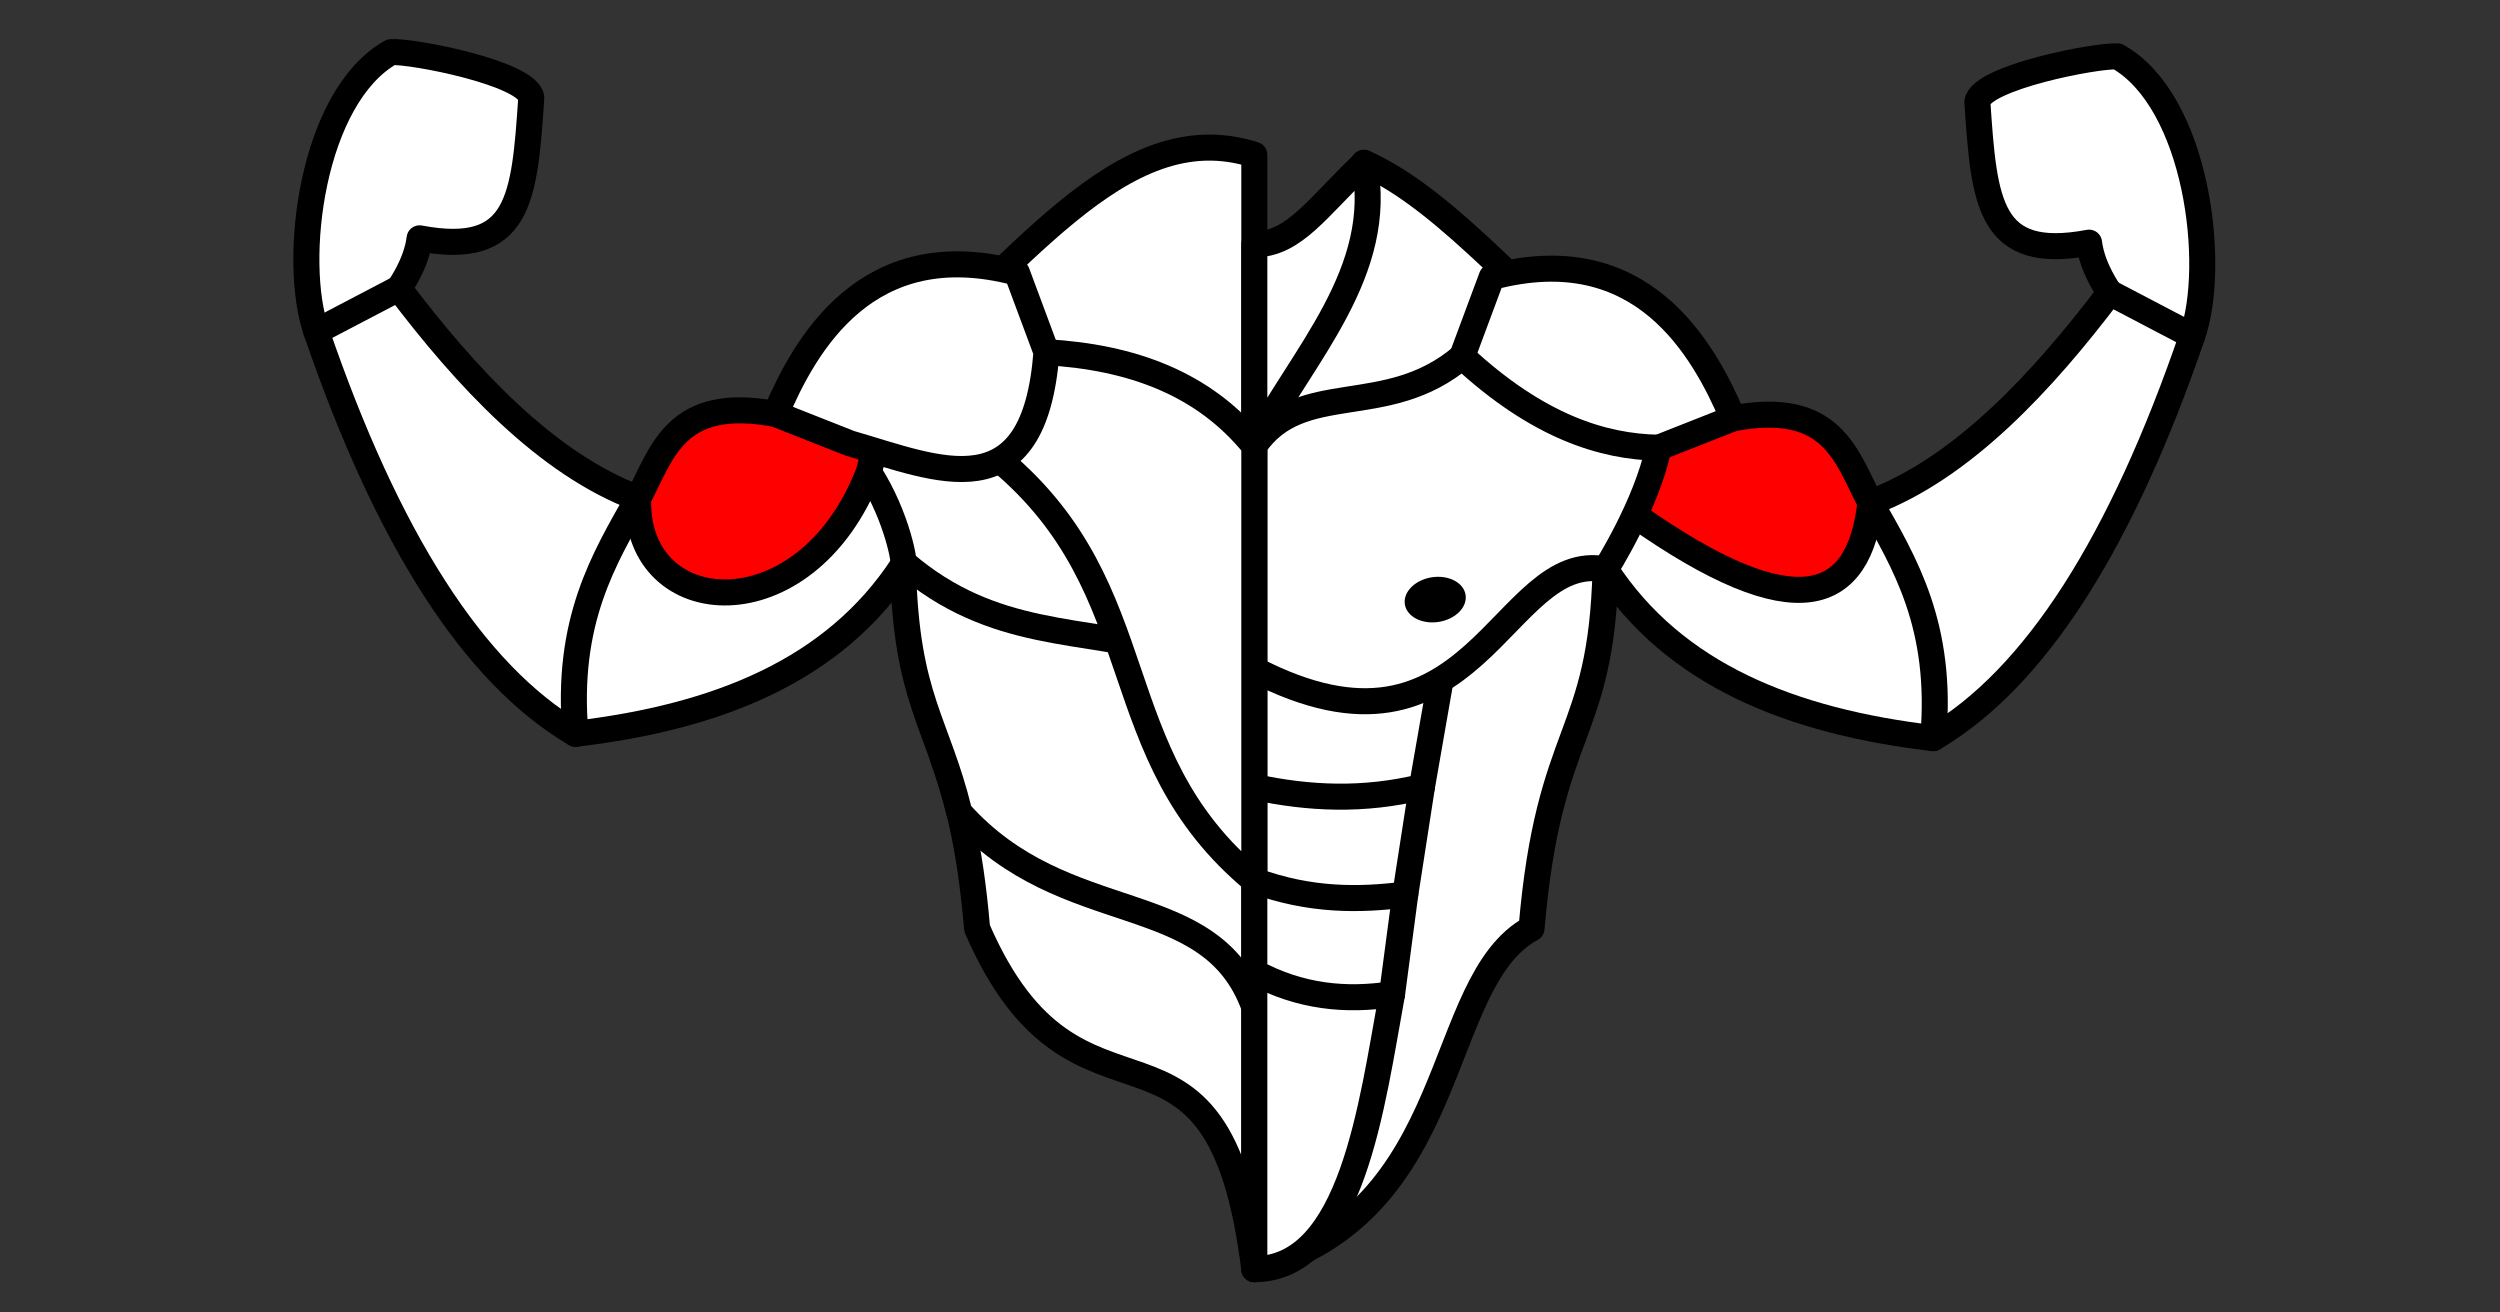
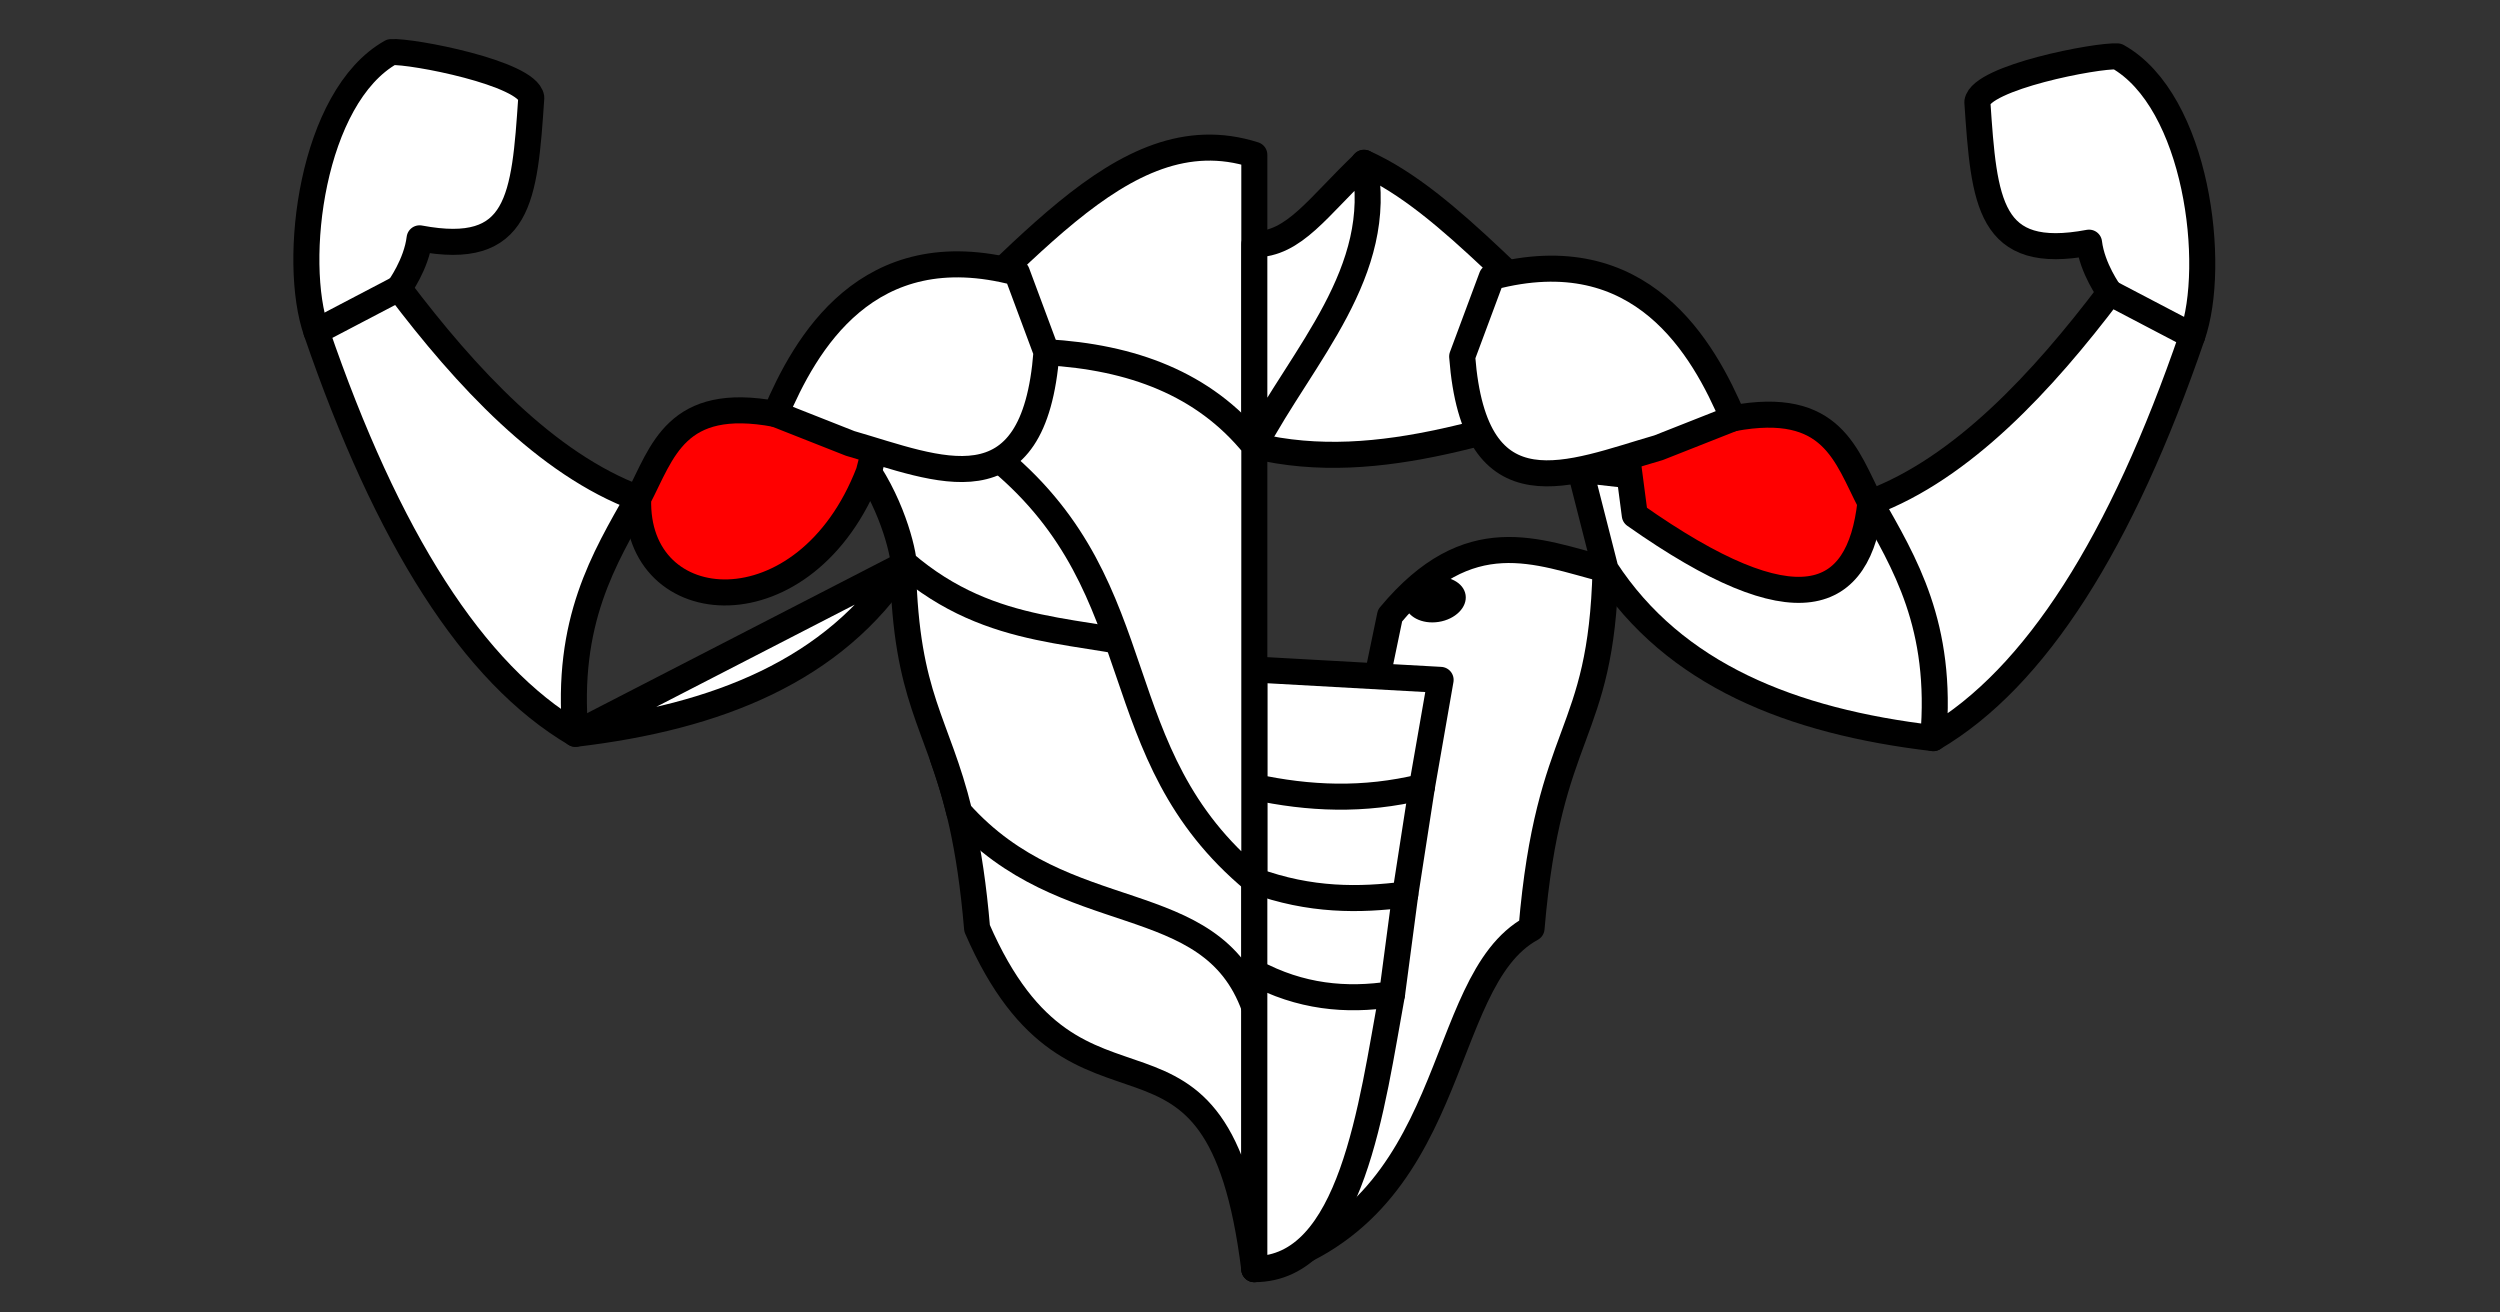
<svg xmlns="http://www.w3.org/2000/svg" id="svg56" version="1.1" style="overflow:visible" viewBox="-240 -126 480 252" height="1008px" width="1920px">
  <rect x="-240" y="-126" width="480" height="252" fill="#333333" stroke="none" />
  <defs id="defs60" />
  <rect id="rect2" fill-opacity="0" fill="rgb(0,0,0)" height="252" width="480" y="-126" x="-240" />
  <svg id="svg54" version="1.1" y="-250" x="-250" viewBox="-250 -250 500 500" height="500" width="500" style="overflow:visible">
    <g style="fill:#ffffff;stroke-linejoin:round" id="g52">
      <path style="fill:#ffffff;fill-opacity:1;stroke:#000000;stroke-width:5;stroke-linecap:butt;stroke-linejoin:round;stroke-opacity:1" id="path4" d="M 21.87,-94.753 0.832,-46.109 v 5.695 c 24.36,5.886 48.722,-4.48 73.082,-11.09 -19.639,-15.221 -35.257,-35.771 -52.043,-43.249 z" />
      <path style="fill:#ffffff;fill-opacity:1;stroke:#000000;stroke-width:5;stroke-linecap:butt;stroke-linejoin:round;stroke-opacity:1" id="path6" d="m -59.005,19.381 c 2.603,7.351 5.206,16.328 6.606,32.866 19.558,45.079 46.146,8.341 53.225,65.429 V 19.377 h -59.833 z" />
      <path style="fill:#ffffff;fill-opacity:1;stroke:#000000;stroke-width:5;stroke-linecap:butt;stroke-linejoin:round;stroke-opacity:1" id="path8" d="m -66.608,-16.675 c 0.628,24.844 6.523,29.141 10.8,46.644 20.346,22.813 48.186,13.986 56.633,37.374 V 2.538 c -28.946,-23.602 -54.179,-28.623 -67.436,-19.213 z" />
      <path style="fill:#ffffff;fill-opacity:1;stroke:#000000;stroke-width:5;stroke-linecap:butt;stroke-linejoin:round;stroke-opacity:1" id="path10" d="M 68.267,-16.675 C 67.436,16.21 57.374,13.077 54.057,52.251 35.082,62.583 40.898,106.944 0.831,117.68 L 26.89,-7.824 c 15.181,-18.224 28.162,-12.261 41.376,-8.854 z" />
      <path style="fill:#ffffff;fill-opacity:1;stroke:#000000;stroke-width:5;stroke-linecap:butt;stroke-linejoin:round;stroke-opacity:1" id="path12" d="m 0.83,60.665 v 57.011 c 18.756,0 22.549,-31.599 26.442,-52.802 C 18.705,59.275 10.366,49.795 0.83,60.665 Z" />
      <path style="fill:#ffffff;fill-opacity:1;stroke:#000000;stroke-width:5;stroke-linecap:butt;stroke-linejoin:round;stroke-opacity:1" id="path14" d="m 0.83,43.069 v 17.601 c 8.814,4.746 17.628,5.574 26.442,4.209 l 2.535,-19.13 -14.014,-8.036 z" />
      <path style="fill:#ffffff;fill-opacity:1;stroke:#000000;stroke-width:5;stroke-linecap:butt;stroke-linejoin:round;stroke-opacity:1" id="path16" d="m 0.83,25.083 v 17.984 c 10.752,3.943 20.248,3.792 28.978,2.68 l 3.204,-20.663 c -18.681,-10.992 -12.165,-5.325 -32.182,0 z" />
      <path style="fill:#ffffff;fill-opacity:1;stroke:#000000;stroke-width:5;stroke-linecap:butt;stroke-linejoin:round;stroke-opacity:1" id="path18" d="m 0.83,2.54 v 22.545 c 10.472,2.253 20.944,2.741 32.182,0 l 3.585,-20.549 z" />
      <path style="fill:#ffffff;fill-opacity:1;stroke:#000000;stroke-width:5;stroke-linecap:butt;stroke-linejoin:round;stroke-opacity:1" id="path20" d="m 68.267,-16.675 c 13.191,20.248 35.695,29.188 62.915,32.4 l 7.535,-35.79 -19.59,-9.419 -55.744,-6.339 z" />
      <path style="fill:#ffffff;fill-opacity:1;stroke:#000000;stroke-width:5;stroke-linecap:butt;stroke-linejoin:round;stroke-opacity:1" id="path22" d="m 165.087,-69.795 c 4.43,5.507 8.429,12.413 15.823,8.288 4.763,-13.552 0.958,-45.064 -14.349,-53.66 -3.944,-0.269 -26.179,4.033 -26.909,8.741 1.306,19.378 2.184,30.65 21.445,27.016 0.604,4.999 3.99,9.615 3.99,9.615 z" />
      <path style="fill:#ffffff;fill-opacity:1;stroke:#000000;stroke-width:5;stroke-linecap:butt;stroke-linejoin:round;stroke-opacity:1" id="path24" d="m 119.122,-29.49 c 6.561,11.601 13.942,23.554 12.056,45.208 19.621,-11.534 36.136,-37.568 49.729,-77.231 l -15.823,-8.288 c -12.887,17.033 -28.32,33.739 -45.962,40.311 z" />
      <path style="fill:#ff0000;fill-opacity:1;stroke:#000000;stroke-width:5;stroke-linecap:butt;stroke-linejoin:round;stroke-opacity:1" id="path26" d="m 92.752,-45.683 c 19.153,-3.581 21.688,7.241 26.372,16.2 -2.138,19.097 -14.045,24.382 -45.245,2.393 l -2.978,-22.737 z" />
      <path style="fill:#ffffff;fill-opacity:1;stroke:#000000;stroke-width:5;stroke-linecap:butt;stroke-linejoin:round;stroke-opacity:1" id="path28" d="m 40.736,-57.552 5.679,-15.259 c 28.828,-7.655 40.693,13.864 46.339,27.125 l -14.316,5.651 c -16.915,4.887 -35.333,13.479 -37.702,-17.518 z" />
-       <path style="fill:#ffffff;fill-opacity:1;stroke:#000000;stroke-width:5;stroke-linecap:butt;stroke-linejoin:round;stroke-opacity:1" id="path30" d="m 0.83,-40.413 c 8.945,-13.097 25.388,-4.774 39.906,-17.141 14.547,13.504 27.085,17.329 37.702,17.518 -2.26,10.925 -10.172,23.358 -10.172,23.358 C 48.215,-20.596 43.366,24.61 0.831,2.536 Z" />
      <path style="fill:#ffffff;fill-opacity:1;stroke:#000000;stroke-width:5;stroke-linecap:butt;stroke-linejoin:round;stroke-opacity:1" id="path32" d="m 0.83,-40.413 v -55.865 c -25.976,-8.307 -45.585,22.636 -73.082,44.774 24.36,6.61 48.721,16.977 73.081,11.09 z" />
-       <path style="fill:#ffffff;fill-opacity:1;stroke:#000000;stroke-width:5;stroke-linecap:butt;stroke-linejoin:round;stroke-opacity:1" id="path34" d="m -66.608,-17.505 c -13.191,20.248 -35.695,29.188 -62.915,32.4 l -7.535,-35.79 19.59,-9.419 55.744,-6.339 z" />
+       <path style="fill:#ffffff;fill-opacity:1;stroke:#000000;stroke-width:5;stroke-linecap:butt;stroke-linejoin:round;stroke-opacity:1" id="path34" d="m -66.608,-17.505 c -13.191,20.248 -35.695,29.188 -62.915,32.4 z" />
      <path style="fill:#ffffff;fill-opacity:1;stroke:#000000;stroke-width:5;stroke-linecap:butt;stroke-linejoin:round;stroke-opacity:1" id="path36" d="m -39.076,-57.552 c -14.459,13.422 -26.929,17.279 -37.504,17.511 l 0.217,0.478 c 6.628,7.54 9.52,17.967 9.87,21.58 l 0.008,0.015 c 17.26,14.885 34.52,12.314 51.78,17.331 l -2.305,-48.615 c -7.049,-1.104 -14.797,-2.111 -22.063,-8.3 z" />
      <path style="fill:#ffffff;fill-opacity:1;stroke:#000000;stroke-width:5;stroke-linecap:butt;stroke-linejoin:round;stroke-opacity:1" id="path38" d="m 0.83,43.069 c -29.473,-24.446 -18.716,-55.509 -48.868,-80.728 -0.37,-10.717 5.958,-13.821 8.962,-20.719 16.33,0.943 30.205,5.978 39.906,17.971 z" />
      <path style="fill:#ffffff;fill-opacity:1;stroke:#000000;stroke-width:5;stroke-linecap:butt;stroke-linejoin:round;stroke-opacity:1" id="path40" d="m -163.428,-70.625 c -4.43,5.507 -8.429,12.413 -15.823,8.288 -4.763,-13.552 -0.958,-45.064 14.349,-53.66 3.944,-0.269 26.179,4.033 26.909,8.741 -1.306,19.378 -2.184,30.65 -21.445,27.016 -0.604,4.999 -3.99,9.615 -3.99,9.615 z" />
      <path style="fill:#ffffff;fill-opacity:1;stroke:#000000;stroke-width:5;stroke-linecap:butt;stroke-linejoin:round;stroke-opacity:1" id="path42" d="m -117.462,-30.32 c -6.561,11.601 -13.942,23.554 -12.056,45.208 -19.625,-11.529 -36.139,-37.566 -49.734,-77.231 l 15.823,-8.288 c 12.887,17.033 28.32,33.739 45.962,40.311 z" />
      <path style="fill:#ff0000;fill-opacity:1;stroke:#000000;stroke-width:5;stroke-linecap:butt;stroke-linejoin:round;stroke-opacity:1" id="path44" d="m -91.093,-46.513 c -19.153,-3.581 -21.688,7.241 -26.372,16.2 -0.782,23.686 32.265,26.13 44.277,-5.035 l 3.945,-15.309 z" />
      <path style="fill:#ffffff;fill-opacity:1;stroke:#000000;stroke-width:5;stroke-linecap:butt;stroke-linejoin:round;stroke-opacity:1" id="path46" d="m -39.076,-58.382 -5.679,-15.259 c -28.828,-7.655 -40.693,13.864 -46.339,27.125 l 14.316,5.651 c 16.915,4.887 35.333,13.479 37.702,-17.518 z" />
      <path style="fill:#ffffff;fill-opacity:1;stroke:#000000;stroke-width:5;stroke-linecap:butt;stroke-linejoin:round;stroke-opacity:1" id="path48" d="m 0.83,-79.082 v 38.667 C 10.153,-57.946 26.046,-73.833 21.932,-94.724 12.998,-86.251 8.52,-79.083 0.83,-79.083 Z" />
      <path style="fill:#000000;fill-opacity:1;stroke:none;stroke-linecap:butt;stroke-linejoin:round" id="path50" d="m 41.392,-11.786 c 0.369,2.365 -1.942,4.689 -5.162,5.192 -3.22,0.503 -6.129,-1.007 -6.499,-3.372 -0.369,-2.365 1.942,-4.689 5.162,-5.192 3.22,-0.503 6.129,1.007 6.498,3.372 z" />
    </g>
  </svg>
</svg>